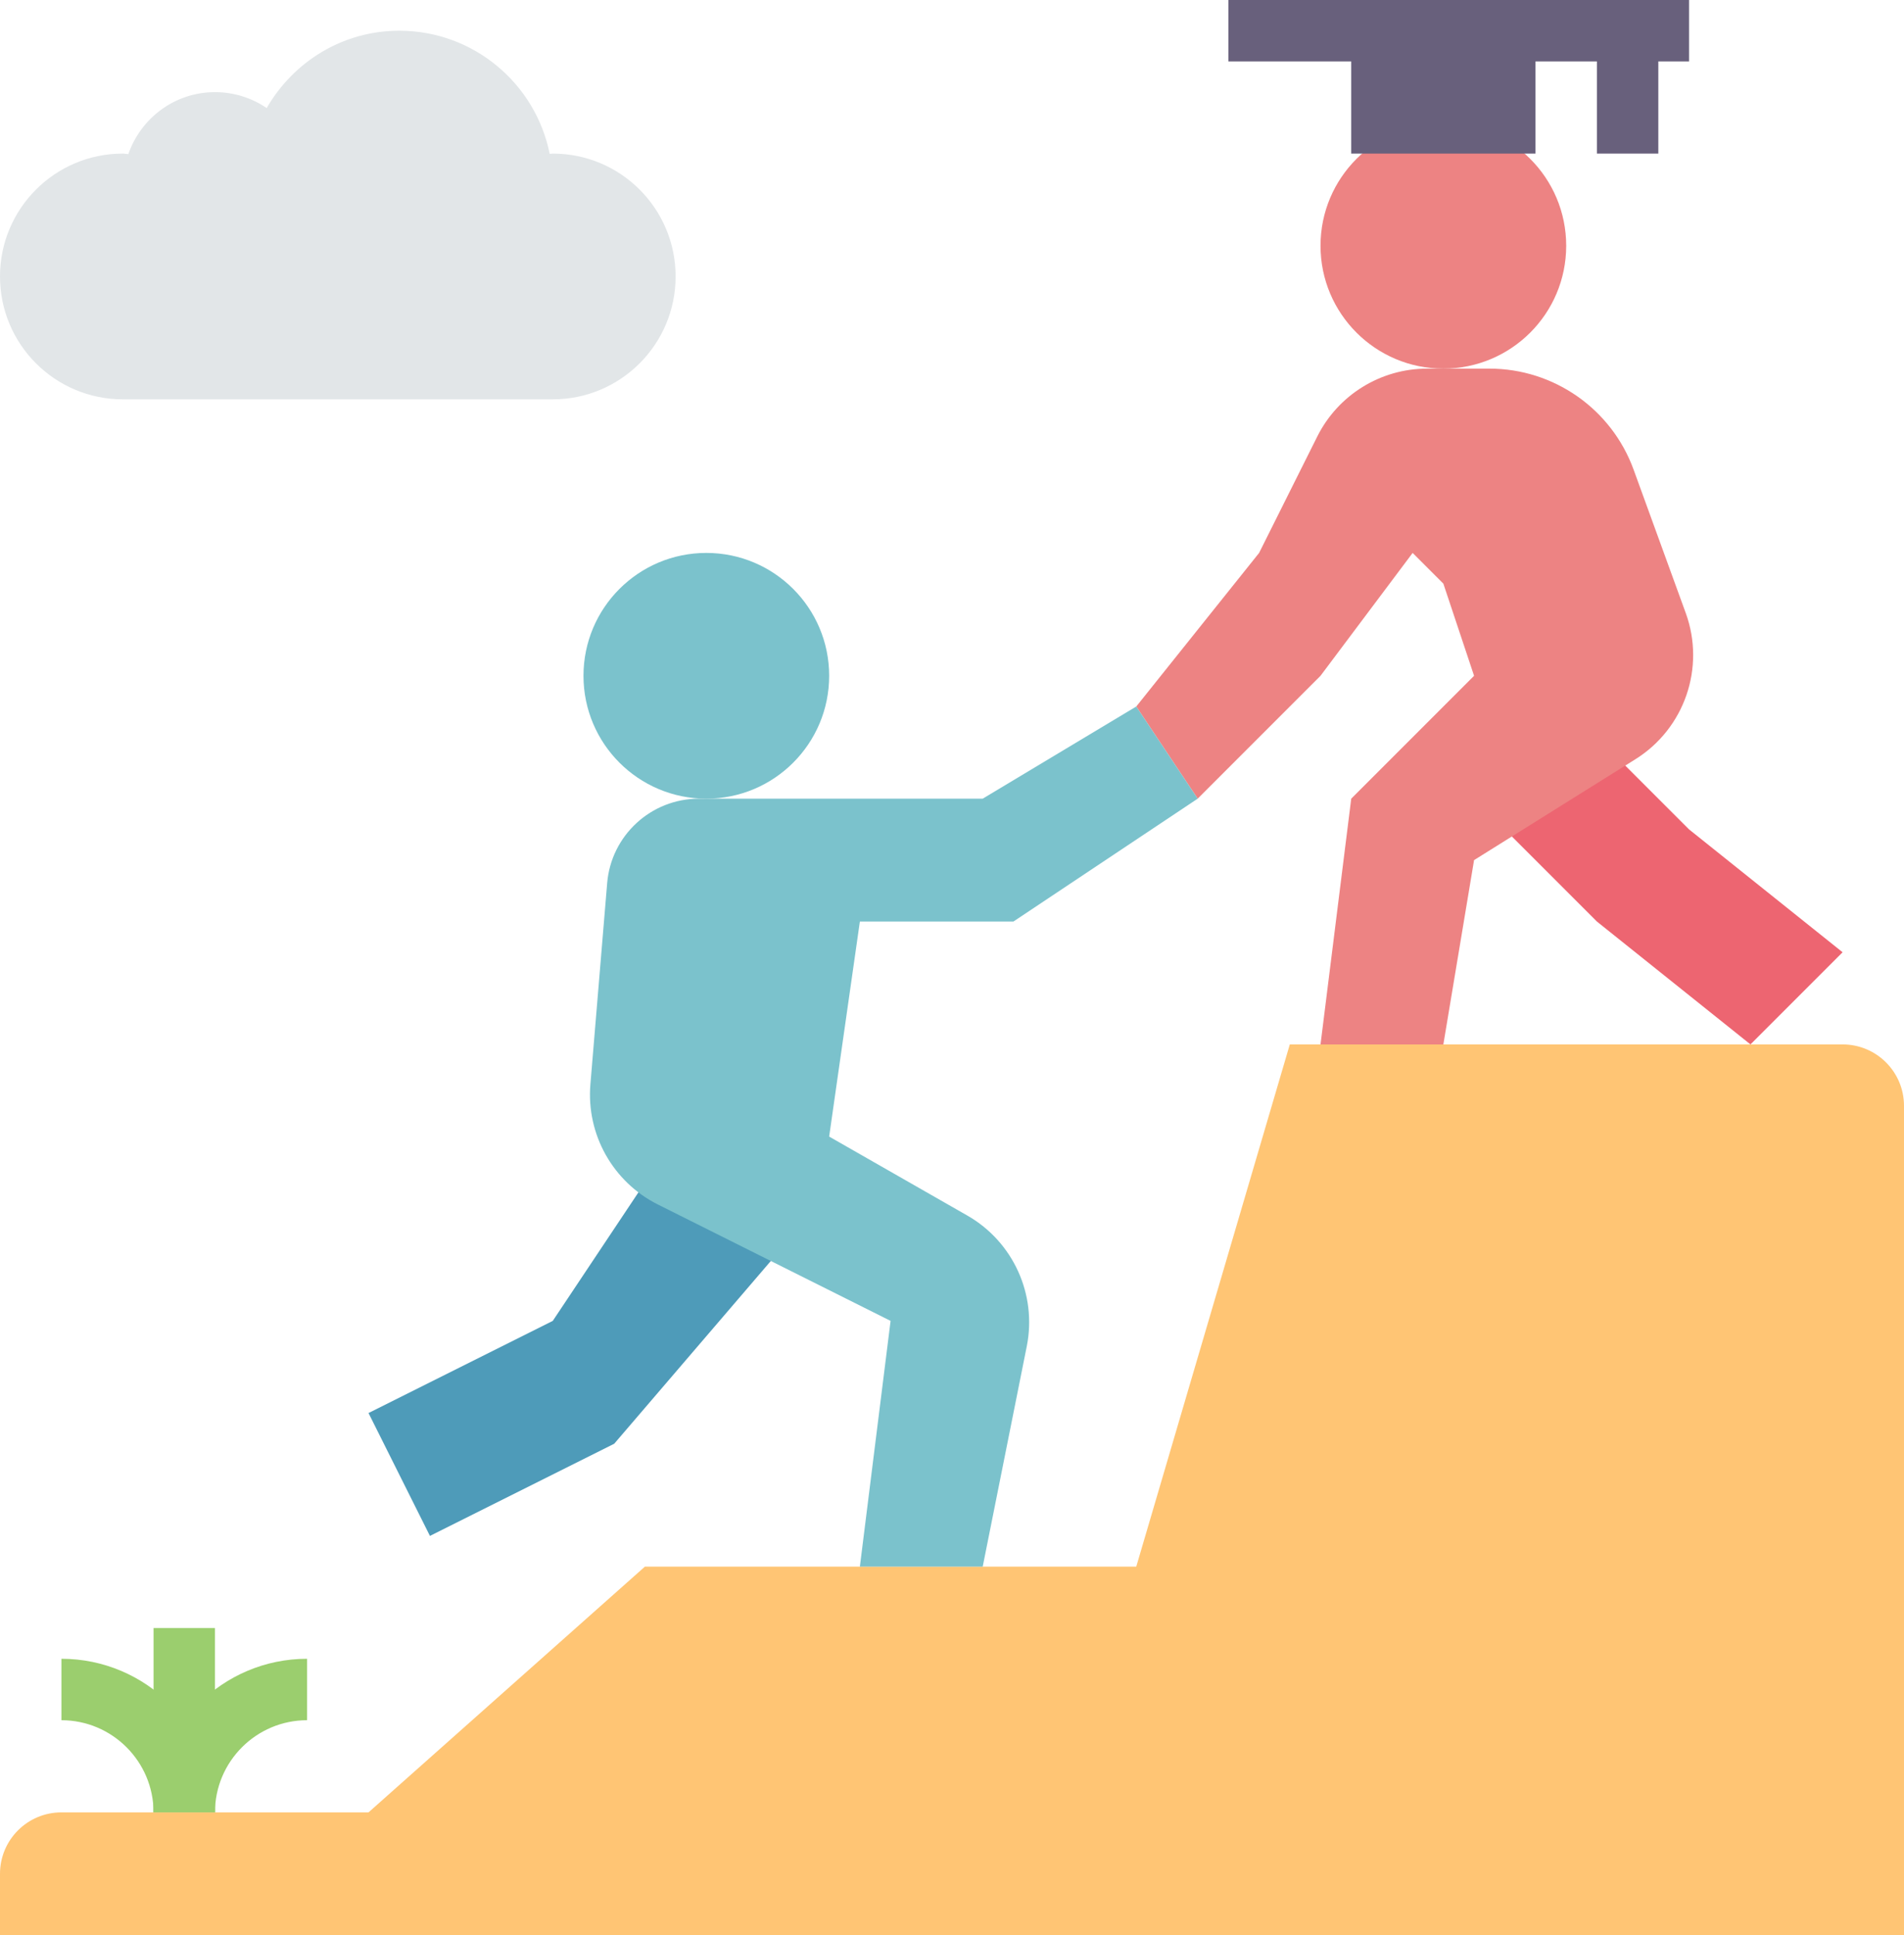
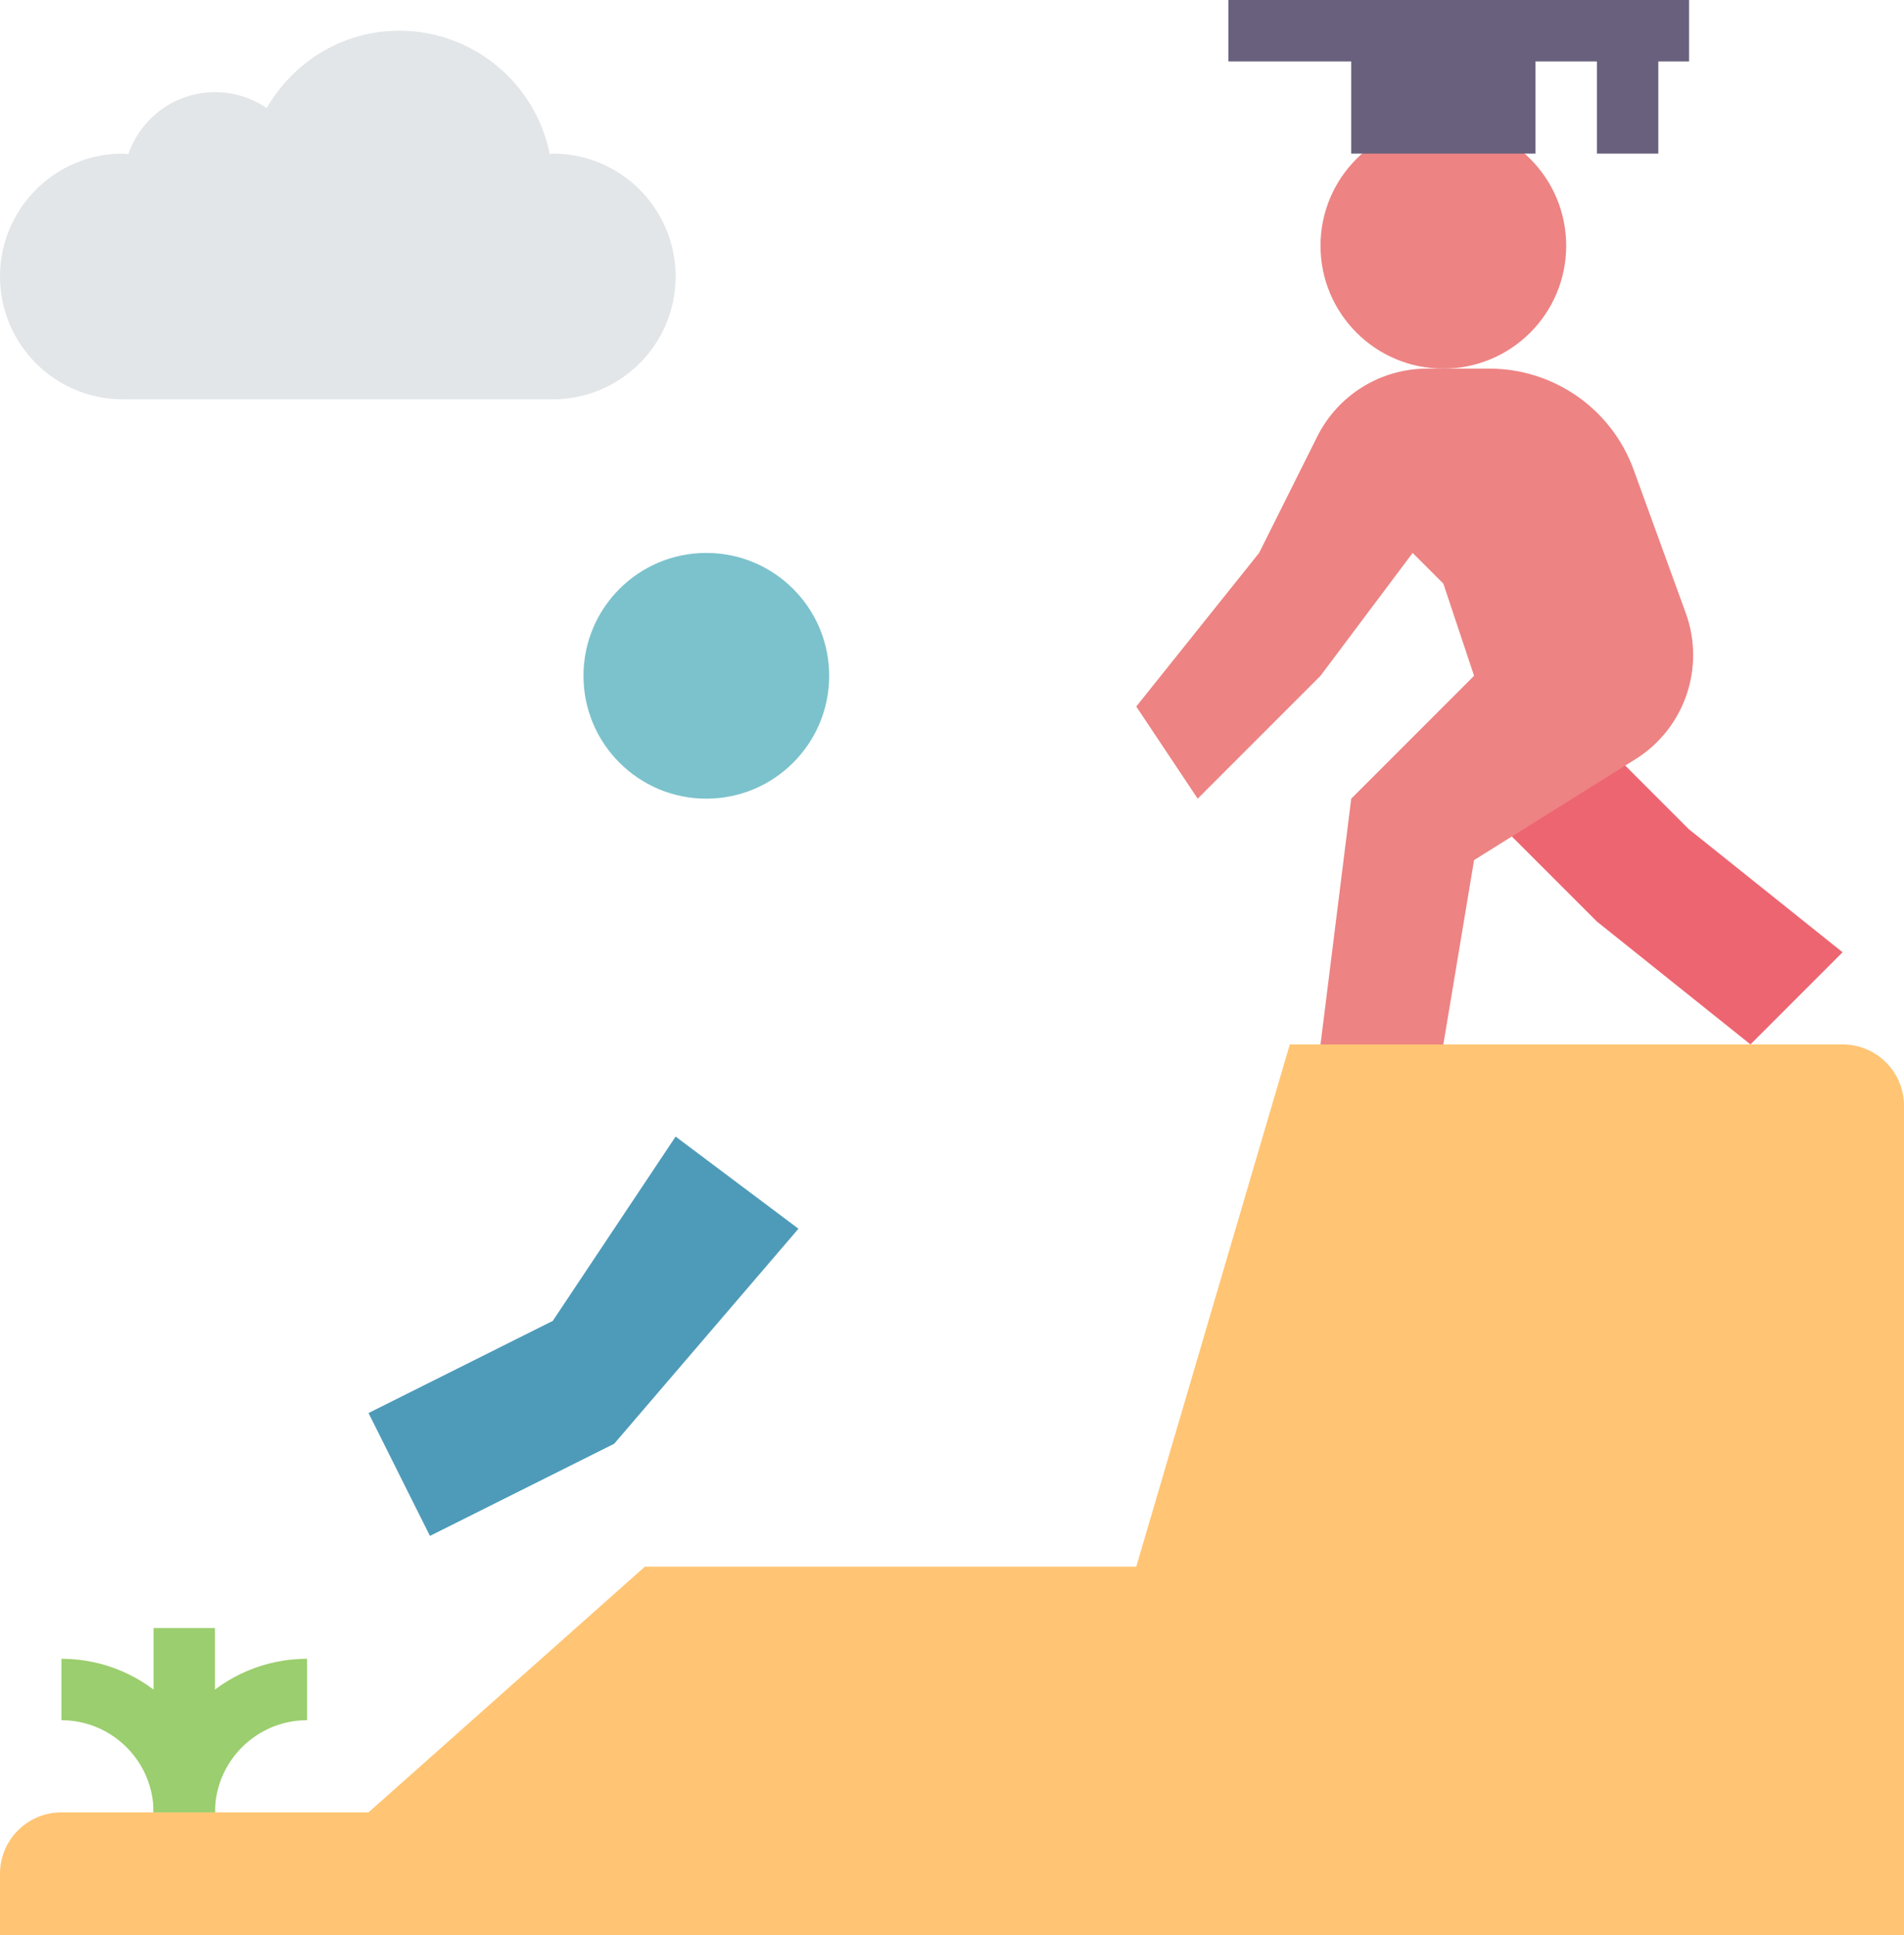
<svg xmlns="http://www.w3.org/2000/svg" height="63.0" preserveAspectRatio="xMidYMid meet" version="1.0" viewBox="1.0 0.0 62.0 63.0" width="62.0" zoomAndPan="magnify">
  <g id="change1_1">
    <path d="M1,63v-2c0-1.105,0.895-2,2-2h10l9-8h16l5-17h18c1.105,0,2,0.895,2,2v27H1z" fill="#ffc574" />
  </g>
  <g id="change2_1">
    <circle cx="48" cy="8" fill="#ed8383" r="4" />
  </g>
  <g id="change3_1">
    <path d="M45 1H51V5H45z" fill="#68607c" />
  </g>
  <g id="change3_2">
    <path d="M41 0H56V2H41z" fill="#68607c" />
  </g>
  <g id="change3_3">
    <path d="M53 1H55V5H53z" fill="#68607c" />
  </g>
  <g id="change4_1">
    <path d="M52 23L56 27 61 31 58 34 53 30 49 26z" fill="#ed6571" />
  </g>
  <g id="change2_2">
    <path d="M47,18l1,1l1,3l-4,4l-1,8h4l1-6l5.254-3.284c1.601-1.001,2.284-2.985,1.639-4.759l-1.697-4.666 C53.478,13.315,51.6,12,49.498,12h-2.026c-1.515,0-2.9,0.856-3.578,2.211L42,18l-4,5l2,3l4-4L47,18z" fill="#ed8383" />
  </g>
  <g id="change5_1">
    <path d="M23 37L19 43 13 46 15 50 21 47 27 40z" fill="#4e9bb9" />
  </g>
  <g id="change6_1">
    <circle cx="24" cy="22" fill="#7bc2cc" r="4" />
  </g>
  <g id="change6_2">
-     <path d="M27,26h6l5-3l2,3l-6,4h-5l-1,7l4.497,2.57c1.495,0.854,2.275,2.569,1.938,4.257L33,51h-4l1-8 l-7.578-3.789c-1.463-0.731-2.333-2.28-2.197-3.91l0.546-6.55C20.9,27.196,22.2,26,23.76,26H27z" fill="#7bc2cc" />
-   </g>
+     </g>
  <g id="change7_1">
    <path d="M19,5c-0.034,0-0.066,0.009-0.1,0.01C18.441,2.723,16.422,1,14,1c-1.853,0-3.452,1.02-4.316,2.518 C9.204,3.191,8.624,3,8,3C6.689,3,5.586,3.846,5.178,5.018C5.118,5.015,5.061,5,5,5C2.791,5,1,6.791,1,9c0,2.209,1.791,4,4,4 s12.429,0,14,0c2.209,0,4-1.791,4-4C23,6.791,21.209,5,19,5z" fill="#e2e6e8" />
  </g>
  <g id="change8_1">
    <path d="M8,59H6c0-1.654-1.346-3-3-3v-2C5.757,54,8,56.243,8,59z" fill="#9bce6e" />
  </g>
  <g id="change8_2">
    <path d="M8,59H6c0-2.757,2.243-5,5-5v2C9.346,56,8,57.346,8,59z" fill="#9bce6e" />
  </g>
  <g id="change8_3">
    <path d="M6 53H8V59H6z" fill="#9bce6e" />
  </g>
</svg>